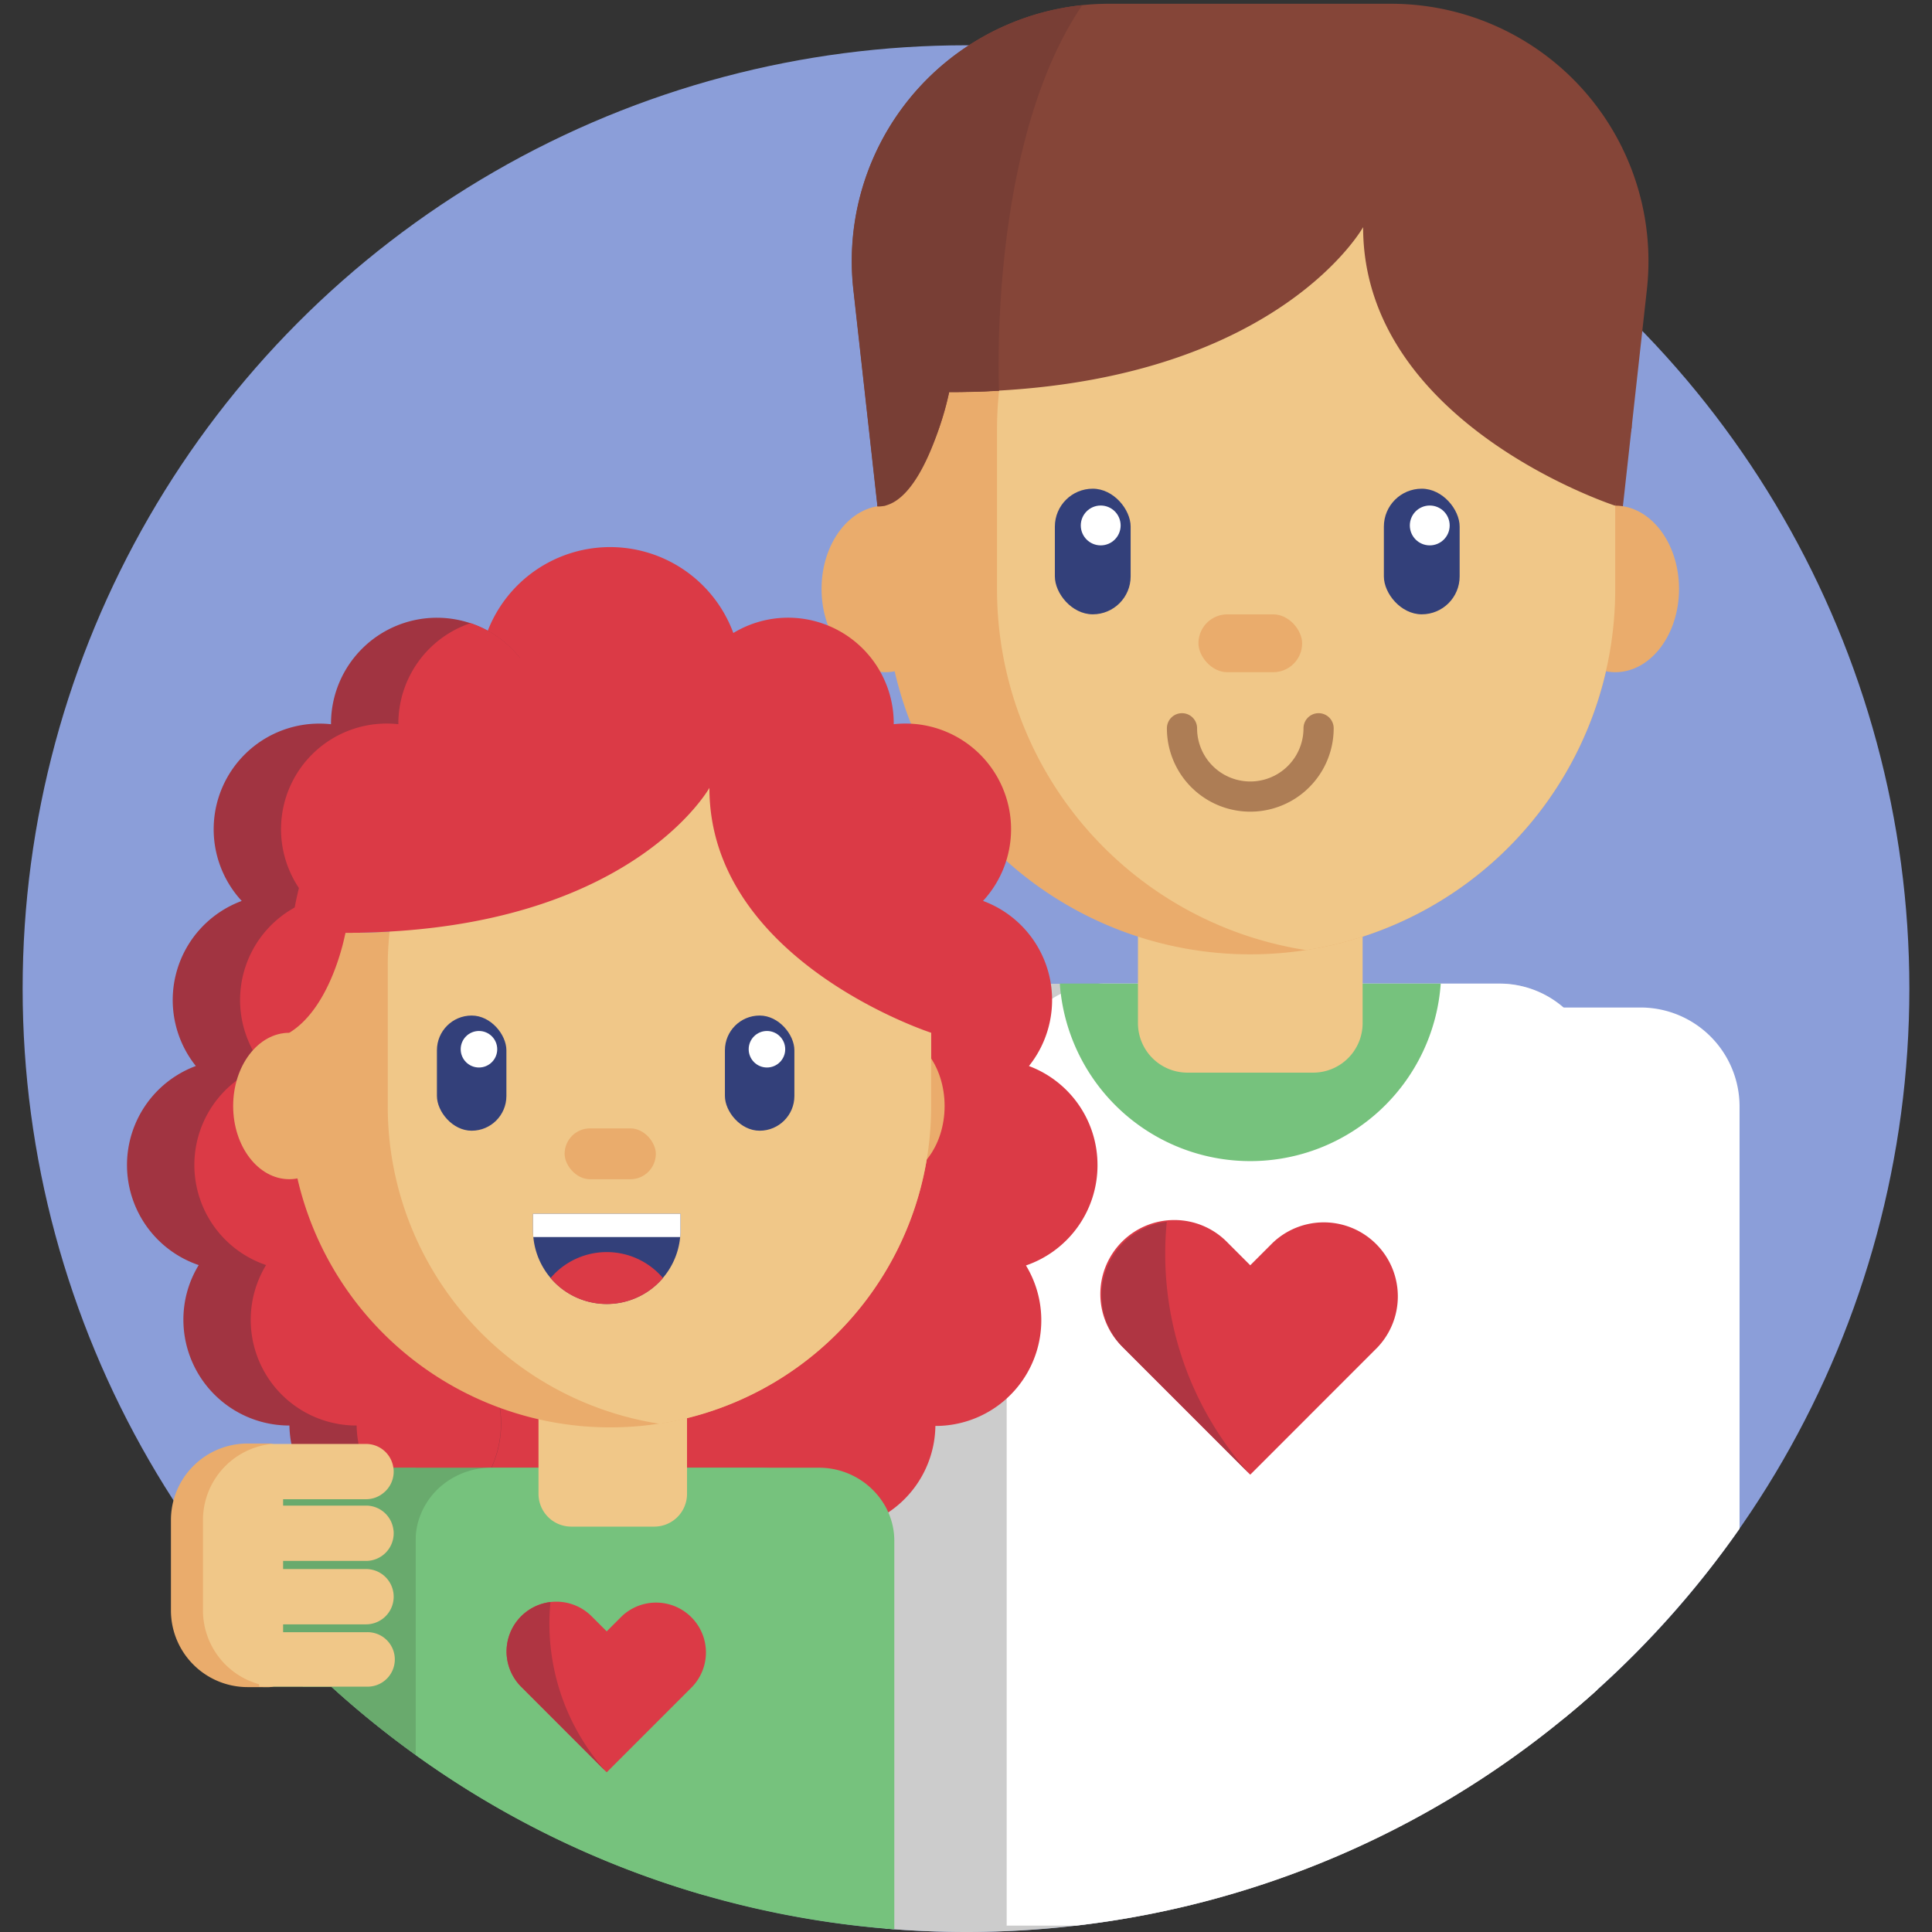
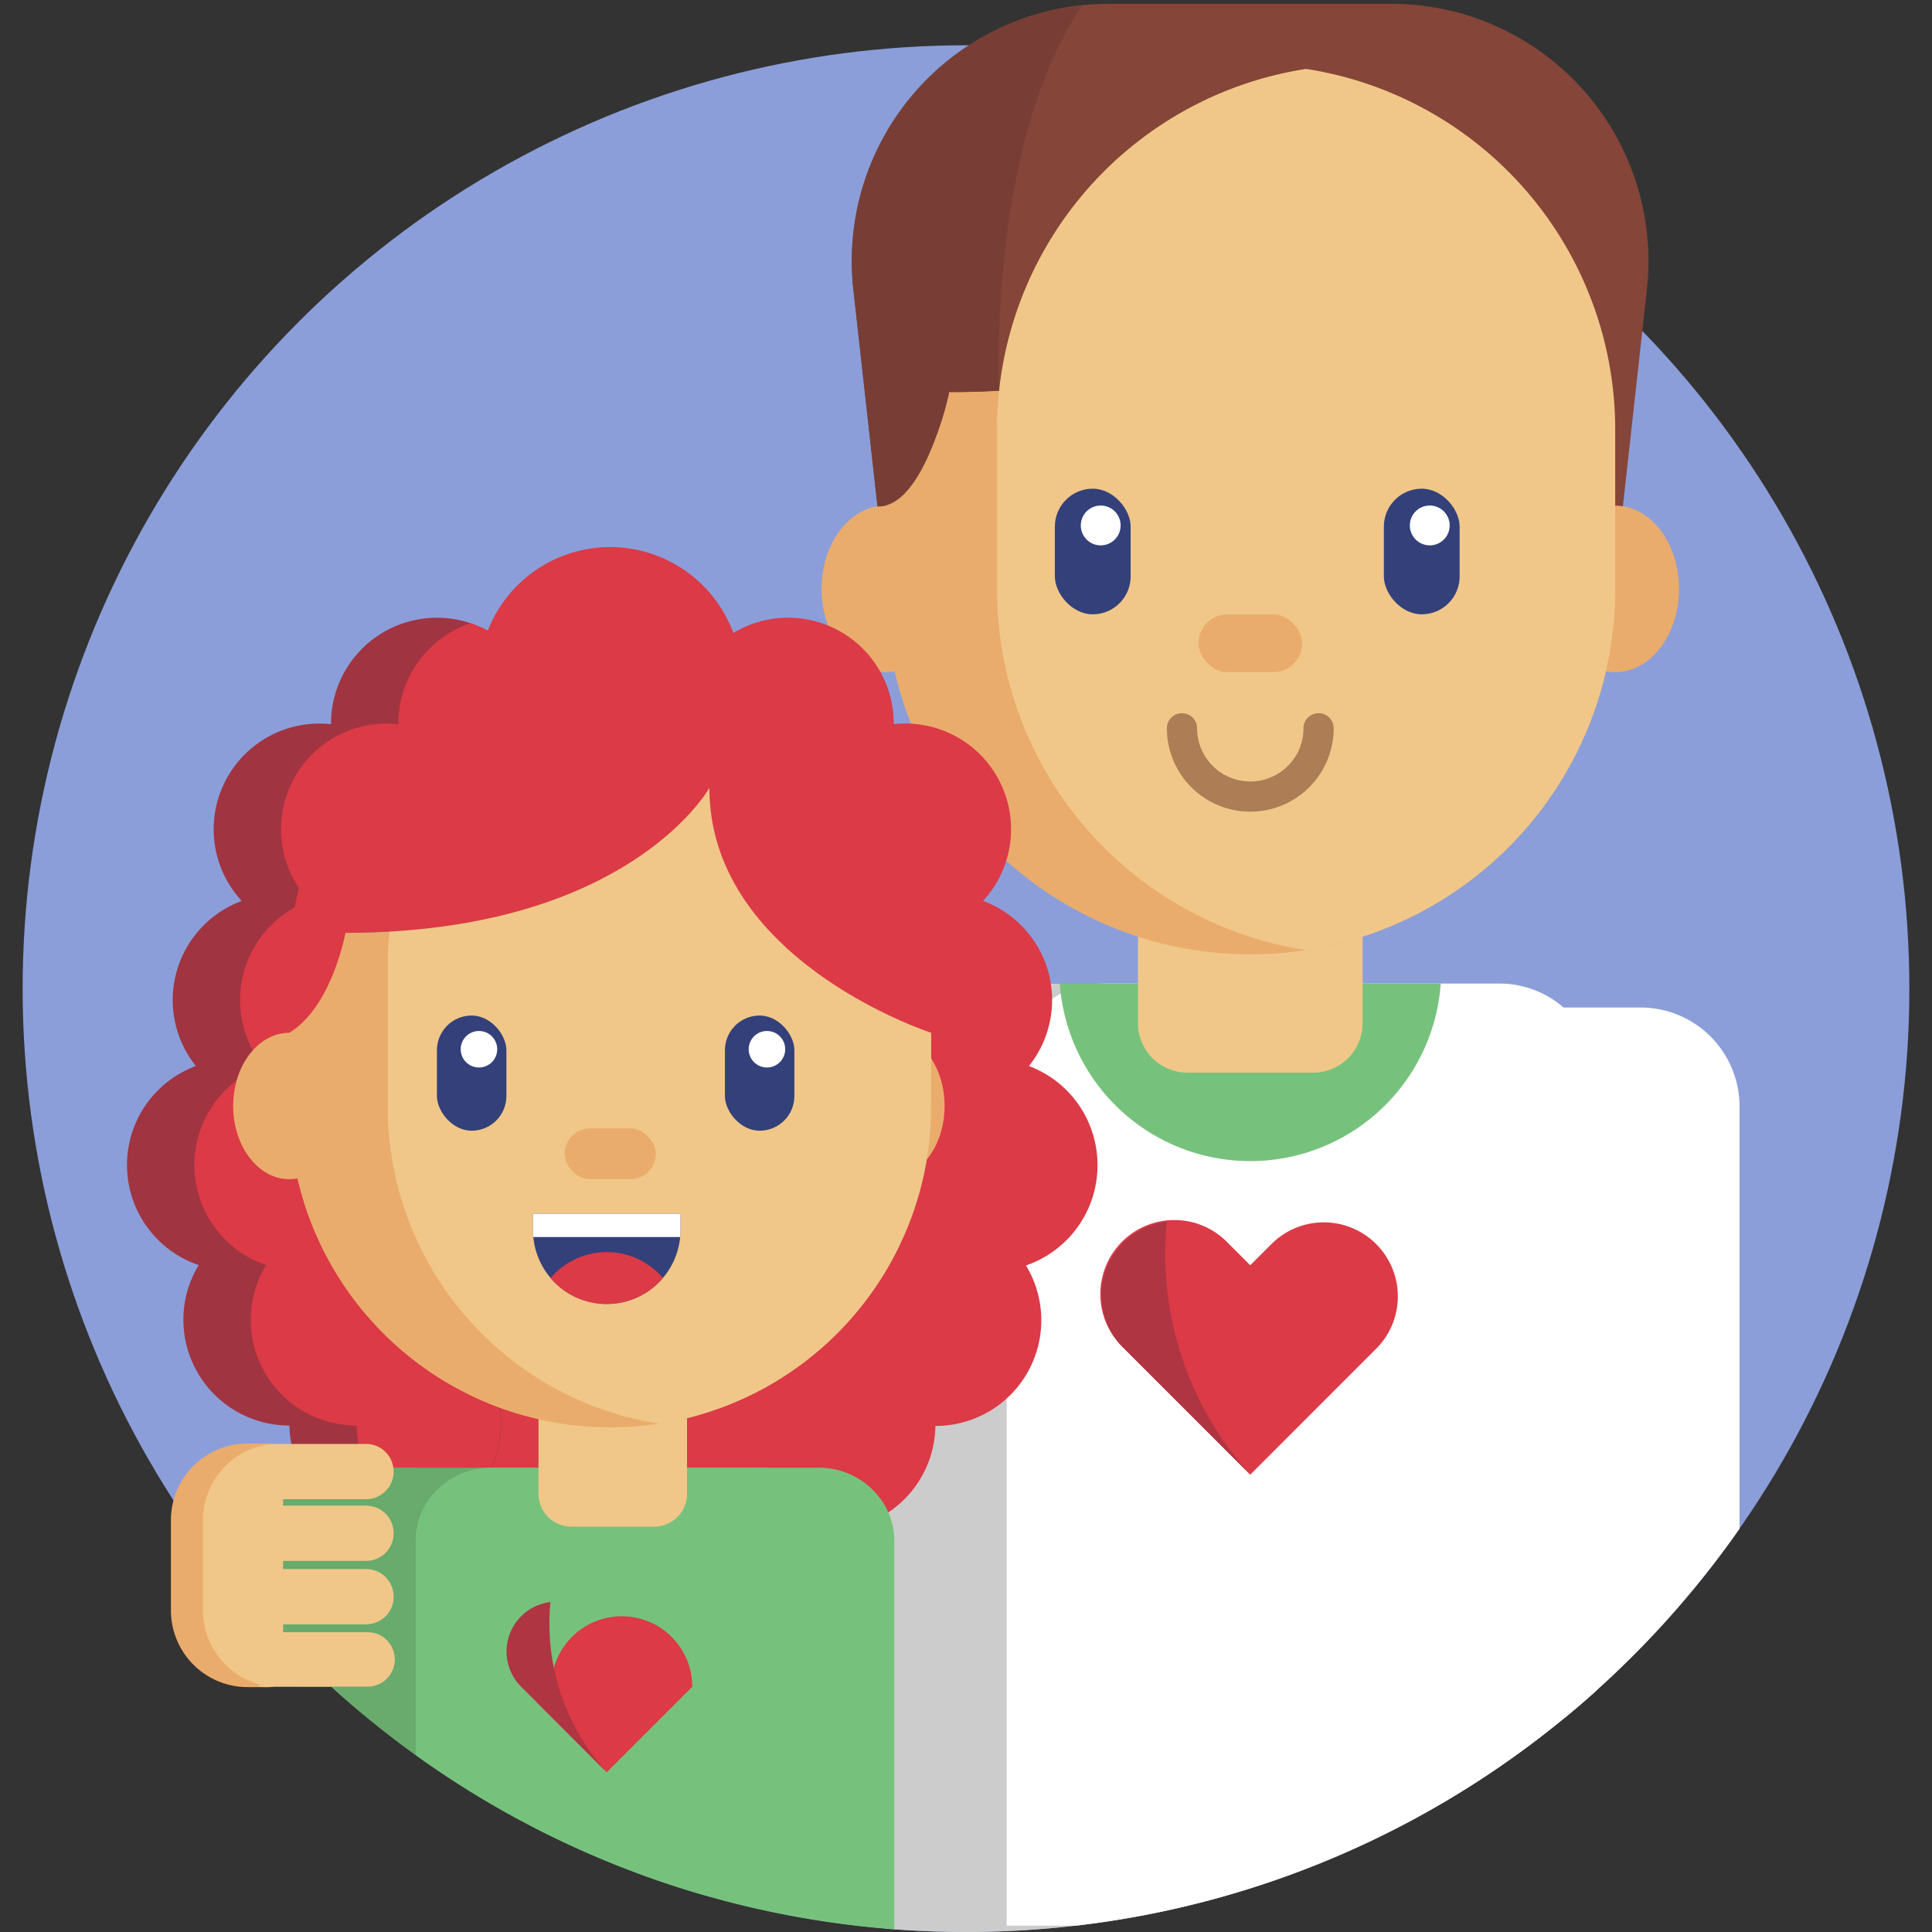
<svg xmlns="http://www.w3.org/2000/svg" viewBox="0 0 512 512">
  <rect x="0" y="0" width="512" height="512" fill="#333333" stroke="none" />
  <defs>
    <style>.cls-1{fill:#8b9ed9;}.cls-2{fill:#ccc;}.cls-3{fill:#fff;}.cls-4{fill:#76c27d;}.cls-5{fill:#f0c788;}.cls-6{fill:#854538;}.cls-7{fill:#eaac6c;}.cls-8{fill:#33407a;}.cls-9{fill:none;stroke:#ad7d55;stroke-linecap:round;stroke-miterlimit:10;stroke-width:8px;}.cls-10{fill:#783e35;}.cls-11{fill:#db3a46;}.cls-12{fill:#af3542;}.cls-13{fill:#a13441;}.cls-14{fill:#69aa6d;}</style>
  </defs>
  <title>Charity</title>
  <g id="BULINE">
    <circle class="cls-1" cx="256" cy="262" r="250" />
  </g>
  <g id="Icons">
    <path class="cls-2" d="M414.29,267a25.76,25.76,0,0,0-16.9-6.29H260.53a25.77,25.77,0,0,0-13.77,4,26.86,26.86,0,0,0-3.71,2.82,22.64,22.64,0,0,0-3.19,3.56h0a23.43,23.43,0,0,0-1.83,3c-1.84,3.59-3,8.1-3.31,14h0c-.05,1-.08,2.09-.08,3.21V511.1l2.39.19q9.4.7,19,.71a251.35,251.35,0,0,0,29.2-1.69,248.81,248.81,0,0,0,129.09-54.79q4.59-3.76,9-7.73V286.56A25.8,25.8,0,0,0,414.29,267Z" />
    <path class="cls-3" d="M423.29,286.56V447.79q-4.41,4-9,7.73A248.81,248.81,0,0,1,285.2,510.31H266.78V286.56a25.82,25.82,0,0,1,12-21.86c.75-.48,1.53-.92,2.33-1.33a25.92,25.92,0,0,1,11.56-2.71H397.39a25.93,25.93,0,0,1,25.9,25.9Z" />
    <path class="cls-4" d="M381.81,260.66a50.6,50.6,0,0,1-100.95,0Z" />
    <path class="cls-5" d="M301.57,230h59.54a0,0,0,0,1,0,0v41.13A13.12,13.12,0,0,1,348,284.26H314.69a13.12,13.12,0,0,1-13.12-13.12V230A0,0,0,0,1,301.57,230Z" />
    <path class="cls-6" d="M436.45,76.66,428,153H234.63l0-.21-8.45-76A68.19,68.19,0,0,1,286.82,1.36,68.91,68.91,0,0,1,293.9,1h74.78A68.19,68.19,0,0,1,436.45,76.66Z" />
    <ellipse class="cls-7" cx="234.63" cy="156.07" rx="16.91" ry="22.07" />
    <path class="cls-7" d="M361.28,60.19S337,103.88,251.54,103.88c0,0-4,22.25-16.91,30.12v22.2a96.71,96.71,0,1,0,193.42,0V134S361.28,112.34,361.28,60.19Z" />
    <ellipse class="cls-7" cx="428.05" cy="156.07" rx="16.91" ry="22.07" />
    <path class="cls-5" d="M428.05,113.85V156.2a96.76,96.76,0,0,1-81.92,95.59,96.76,96.76,0,0,1-81.91-95.59V113.85a96.72,96.72,0,0,1,81.91-95.59,96.75,96.75,0,0,1,81.92,95.59Z" />
    <rect class="cls-8" x="279.55" y="129.51" width="20.08" height="33.29" rx="10.04" />
    <circle class="cls-3" cx="291.7" cy="139.25" r="5.28" />
    <rect class="cls-8" x="366.74" y="129.51" width="20.08" height="33.29" rx="10.04" />
    <circle class="cls-3" cx="378.9" cy="139.25" r="5.28" />
    <path class="cls-9" d="M313.24,193a18.1,18.1,0,0,0,36.2,0" />
    <rect class="cls-7" x="317.6" y="162.81" width="27.48" height="15.33" rx="7.66" />
-     <path class="cls-6" d="M432.4,113.41,428,134s-66.76-21.66-66.76-73.8c0,0-21.77,39.11-96.51,43.31q-6.34.38-13.24.37s-6,22.43-19,30.3l2.09-20.33a96.7,96.7,0,0,1,96.71-96.71c5,0,10-5.88,14.79-5.14,20.79,3.19,47.05,14.11,61.25,28.31C424.88,57.81,432.4,86.7,432.4,113.41Z" />
    <path class="cls-10" d="M271.39,38c-8.23,32.44-6.62,65.55-6.62,65.55q-6.34.38-13.24.37s-6.52,30.69-19,30.3l-6.39-57.45A68.19,68.19,0,0,1,286.82,1.36C279.6,12,274.7,24.92,271.39,38Z" />
    <path class="cls-11" d="M365,357.12,331.33,390.8l-27.75-27.75-5.92-5.93a19.62,19.62,0,1,1,27.74-27.74l5.93,5.93,5.93-5.93A19.62,19.62,0,0,1,365,357.12Z" />
    <path class="cls-12" d="M331.33,390.8l-27.75-27.75-5.92-5.93a19.62,19.62,0,0,1,11.55-33.35A87.24,87.24,0,0,0,331.33,390.8Z" />
    <path class="cls-11" d="M290.85,308.74a28,28,0,0,0-18.17-26.23,28,28,0,0,0-12.17-43.76,28,28,0,0,0-20.66-47,27.19,27.19,0,0,0-3,.17c0-.06,0-.11,0-.17a28,28,0,0,0-42.51-24,34.8,34.8,0,1,0-9.74,38.23,28,28,0,0,0,24.18,13.86,29.87,29.87,0,0,0,3-.16v.16a28.06,28.06,0,0,0,18.29,26.29,28,28,0,0,0,10.76,45.18,28,28,0,0,0-2.07,32,28,28,0,0,0-18.9,26h0a28,28,0,0,0-22.62,11.5,39.62,39.62,0,1,0,.57,33.9,28,28,0,0,0,50.08-16.82h0a28,28,0,0,0,24-42.53A28.06,28.06,0,0,0,290.85,308.74Z" />
    <path class="cls-13" d="M115.79,219.81c-1,0-2-.07-3-.17a.5.5,0,0,1,0,.17A28.07,28.07,0,0,1,94.5,246.09a28,28,0,0,1-10.76,45.19,28,28,0,0,1,2.07,31.93,28.06,28.06,0,0,1,18.89,26h0a28.06,28.06,0,1,1-28,28.57h0A28.06,28.06,0,0,1,48.6,349.72a27.72,27.72,0,0,1,4.06-14.46,28,28,0,0,1-.76-52.76,28,28,0,0,1,12.16-43.74,28,28,0,0,1,20.66-47,27.37,27.37,0,0,1,3,.17c0-.06,0-.11,0-.17a28.06,28.06,0,1,1,28.06,28.07Z" />
    <path class="cls-11" d="M115.79,219.81c-1,0-2-.07-3-.17a.5.5,0,0,1,0,.17A28.07,28.07,0,0,1,94.5,246.09a28,28,0,0,1-10.76,45.19,28,28,0,0,1,2.07,31.93,28.06,28.06,0,0,1,18.89,26h0a28.07,28.07,0,0,1,8.94,54.67,28.06,28.06,0,0,1-19.13-26.1h0a28,28,0,0,1-24-42.53,28,28,0,0,1-.76-52.76,28,28,0,0,1,12.16-43.74,28,28,0,0,1,20.66-47,27.23,27.23,0,0,1,3,.17c0-.06,0-.11,0-.17a28.08,28.08,0,0,1,19.14-26.61,28.07,28.07,0,0,1-8.93,54.68Z" />
    <path class="cls-14" d="M220.58,406.09v96.17H186.67a248.7,248.7,0,0,1-76.52-37.19A252.13,252.13,0,0,1,87.81,447H80.23V406.09A15.56,15.56,0,0,1,82,399a16,16,0,0,1,1-1.69,12.26,12.26,0,0,1,.93-1.25,18,18,0,0,1,2.61-2.62,21,21,0,0,1,13-4.48H201.32c10.35,0,18.79,7.26,19.23,16.36C220.57,405.57,220.58,405.83,220.58,406.09Z" />
    <path class="cls-4" d="M237,408.35V511.29l-2.39-.19a248.67,248.67,0,0,1-124.48-46V408.35a18.62,18.62,0,0,1,.35-3.6,15.4,15.4,0,0,1,.48-1.92,19.34,19.34,0,0,1,5.71-8.8,20.31,20.31,0,0,1,7.16-4.07,20.63,20.63,0,0,1,6.38-1h86.71a20.17,20.17,0,0,1,17.69,10.21,15.88,15.88,0,0,1,.74,1.49A18.56,18.56,0,0,1,237,408.35Z" />
    <path class="cls-5" d="M142.67,368.67h39.4a0,0,0,0,1,0,0v27.22a8.68,8.68,0,0,1-8.68,8.68h-22a8.68,8.68,0,0,1-8.68-8.68V368.67A0,0,0,0,1,142.67,368.67Z" />
    <ellipse class="cls-7" cx="76.66" cy="293.1" rx="14.87" ry="19.4" />
    <path class="cls-7" d="M188.05,208.79s-21.38,38.42-96.51,38.42c0,0-3.49,19.56-14.88,26.49v19.52a85.05,85.05,0,1,0,170.1,0V273.7S188.05,254.64,188.05,208.79Z" />
    <ellipse class="cls-7" cx="235.46" cy="293.1" rx="14.87" ry="19.4" />
    <path class="cls-5" d="M246.76,256v37.25a85.09,85.09,0,0,1-72,84.06,85.09,85.09,0,0,1-72-84.06V256a85.06,85.06,0,0,1,72-84.06,85.07,85.07,0,0,1,72,84.06Z" />
    <rect class="cls-8" x="115.79" y="269.13" width="18.41" height="30.52" rx="9.2" />
    <circle class="cls-3" cx="126.93" cy="278.06" r="4.84" />
    <rect class="cls-8" x="192.11" y="269.13" width="18.41" height="30.52" rx="9.2" />
    <circle class="cls-3" cx="203.25" cy="278.06" r="4.84" />
    <rect class="cls-7" x="149.63" y="299.03" width="24.17" height="13.48" rx="6.74" />
    <path class="cls-11" d="M253.68,255.51l-6.92,18.18S188,254.64,188,208.79c0,0-19.14,34.4-84.87,38.09q-5.58.33-11.64.33s-5.32,19.72-16.7,26.64L76.67,256a85,85,0,0,1,85-85c4.43,0,8.78-3.14,13-2.48,18.28,2.8,38.51,12,51,24.52C241.1,208.36,253.68,232,253.68,255.51Z" />
    <path class="cls-8" d="M180.33,321.66v4.4c0,.59,0,1.19-.08,1.77a19.54,19.54,0,0,1-38.91,0,17.34,17.34,0,0,1-.09-1.77v-4.4Z" />
    <path class="cls-11" d="M175.69,338.7a19.55,19.55,0,0,1-29.79,0,19.55,19.55,0,0,1,29.79,0Z" />
    <path class="cls-3" d="M180.33,321.66v4.4c0,.59,0,1.19-.08,1.77H141.34a17.34,17.34,0,0,1-.09-1.77v-4.4Z" />
    <path class="cls-14" d="M110.15,389v76.11A252.13,252.13,0,0,1,87.81,447H72.11a3.49,3.49,0,0,1-.86.1H69.68V389Z" />
    <path class="cls-3" d="M461,293.19V405.13a251.88,251.88,0,0,1-37.71,42.66q-4.41,4-9,7.73V267h20.47A26.24,26.24,0,0,1,461,293.19Z" />
    <path class="cls-7" d="M75,386.28v57.07A3.74,3.74,0,0,1,72.15,447h0a3.49,3.49,0,0,1-.86.1H65.62A20.32,20.32,0,0,1,45.3,426.77v-23.9a20.29,20.29,0,0,1,20.32-20.32h5.63a3.49,3.49,0,0,1,.86.1A3.73,3.73,0,0,1,75,386.28Z" />
    <path class="cls-5" d="M75,413.66v2.15H97a7.33,7.33,0,0,1,0,14.66H75v2.08H97.14a7.22,7.22,0,1,1,0,14.43H68.68v-.64a20.31,20.31,0,0,1-14.89-19.57v-23.9A20.3,20.3,0,0,1,72,382.66a.27.27,0,0,1,.09,0H97a7.31,7.31,0,0,1,7.25,6.31,5.7,5.7,0,0,1,.08,1,7.24,7.24,0,0,1-2.87,5.8A7.17,7.17,0,0,1,97,397.31H75V399H97a7.31,7.31,0,0,1,7.25,6.33,5.47,5.47,0,0,1,.08,1A7.33,7.33,0,0,1,97,413.66Z" />
-     <path class="cls-11" d="M183.46,447l-22.67,22.67L142.11,451l-4-4a13.2,13.2,0,0,1,18.67-18.67l4,4,4-4A13.21,13.21,0,0,1,183.46,447Z" />
+     <path class="cls-11" d="M183.46,447l-22.67,22.67L142.11,451l-4-4l4,4,4-4A13.21,13.21,0,0,1,183.46,447Z" />
    <path class="cls-12" d="M160.79,469.69,142.11,451l-4-4a13.2,13.2,0,0,1,7.77-22.44A58.71,58.71,0,0,0,160.79,469.69Z" />
  </g>
</svg>